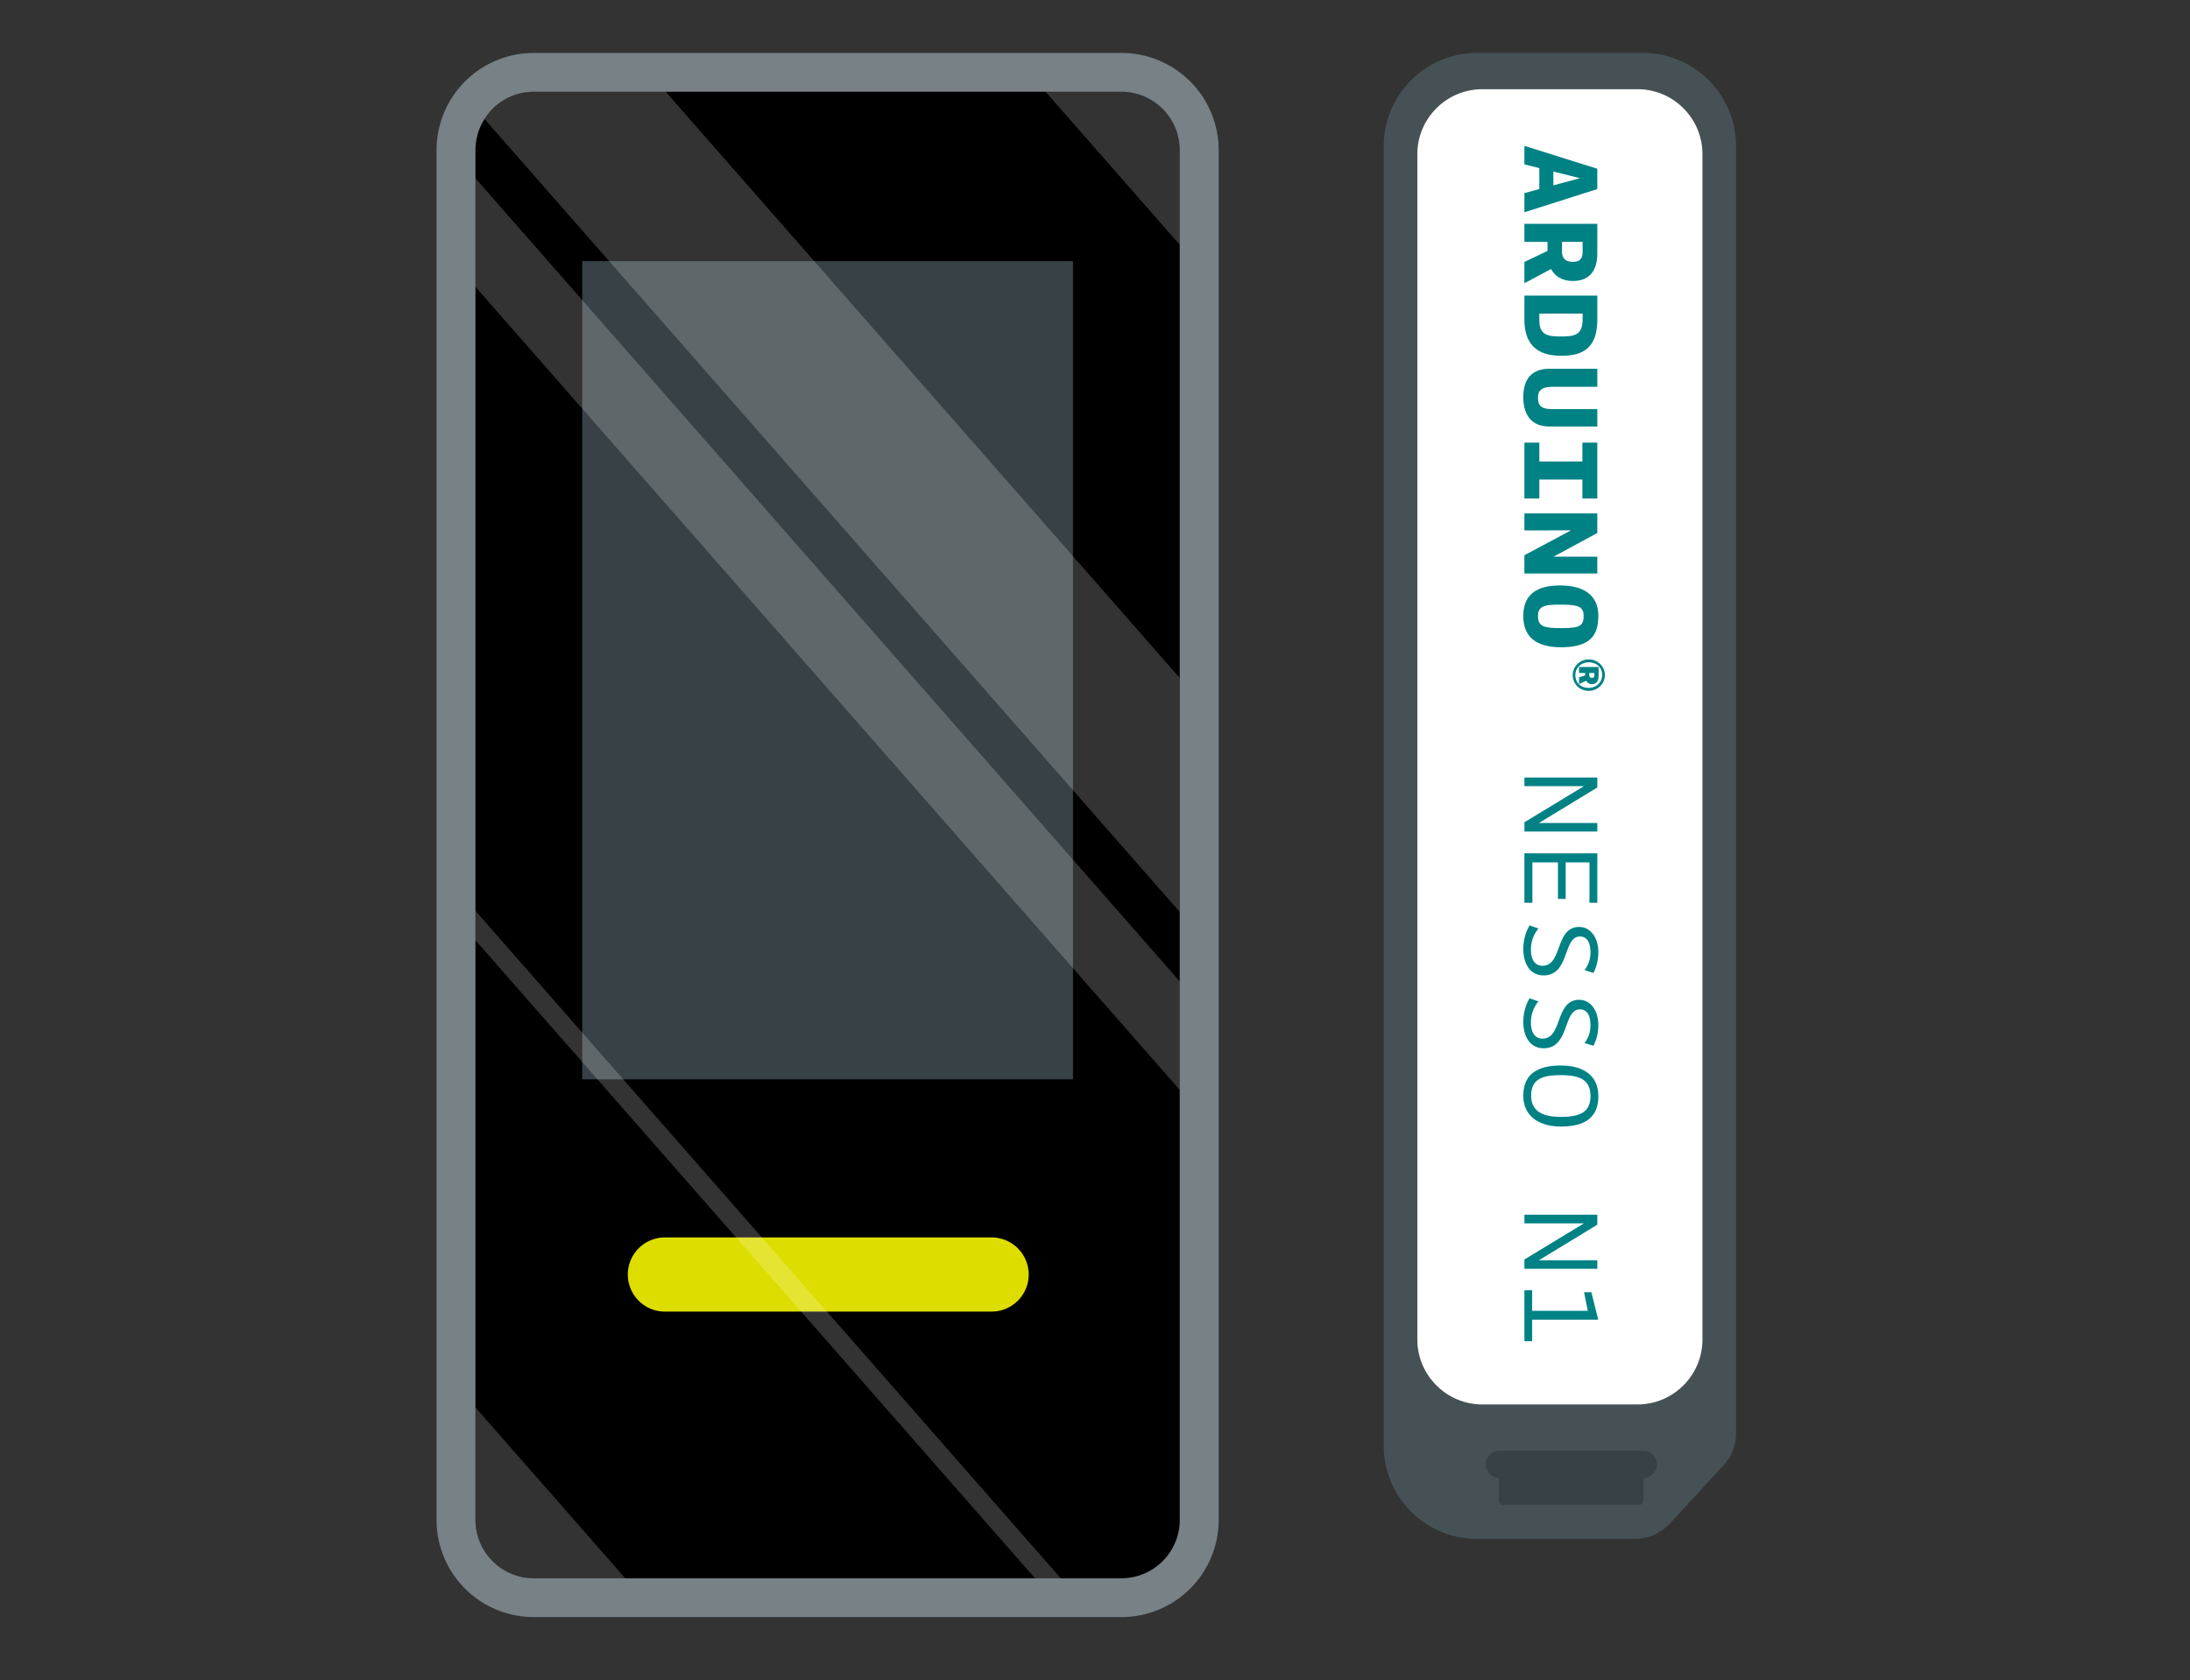
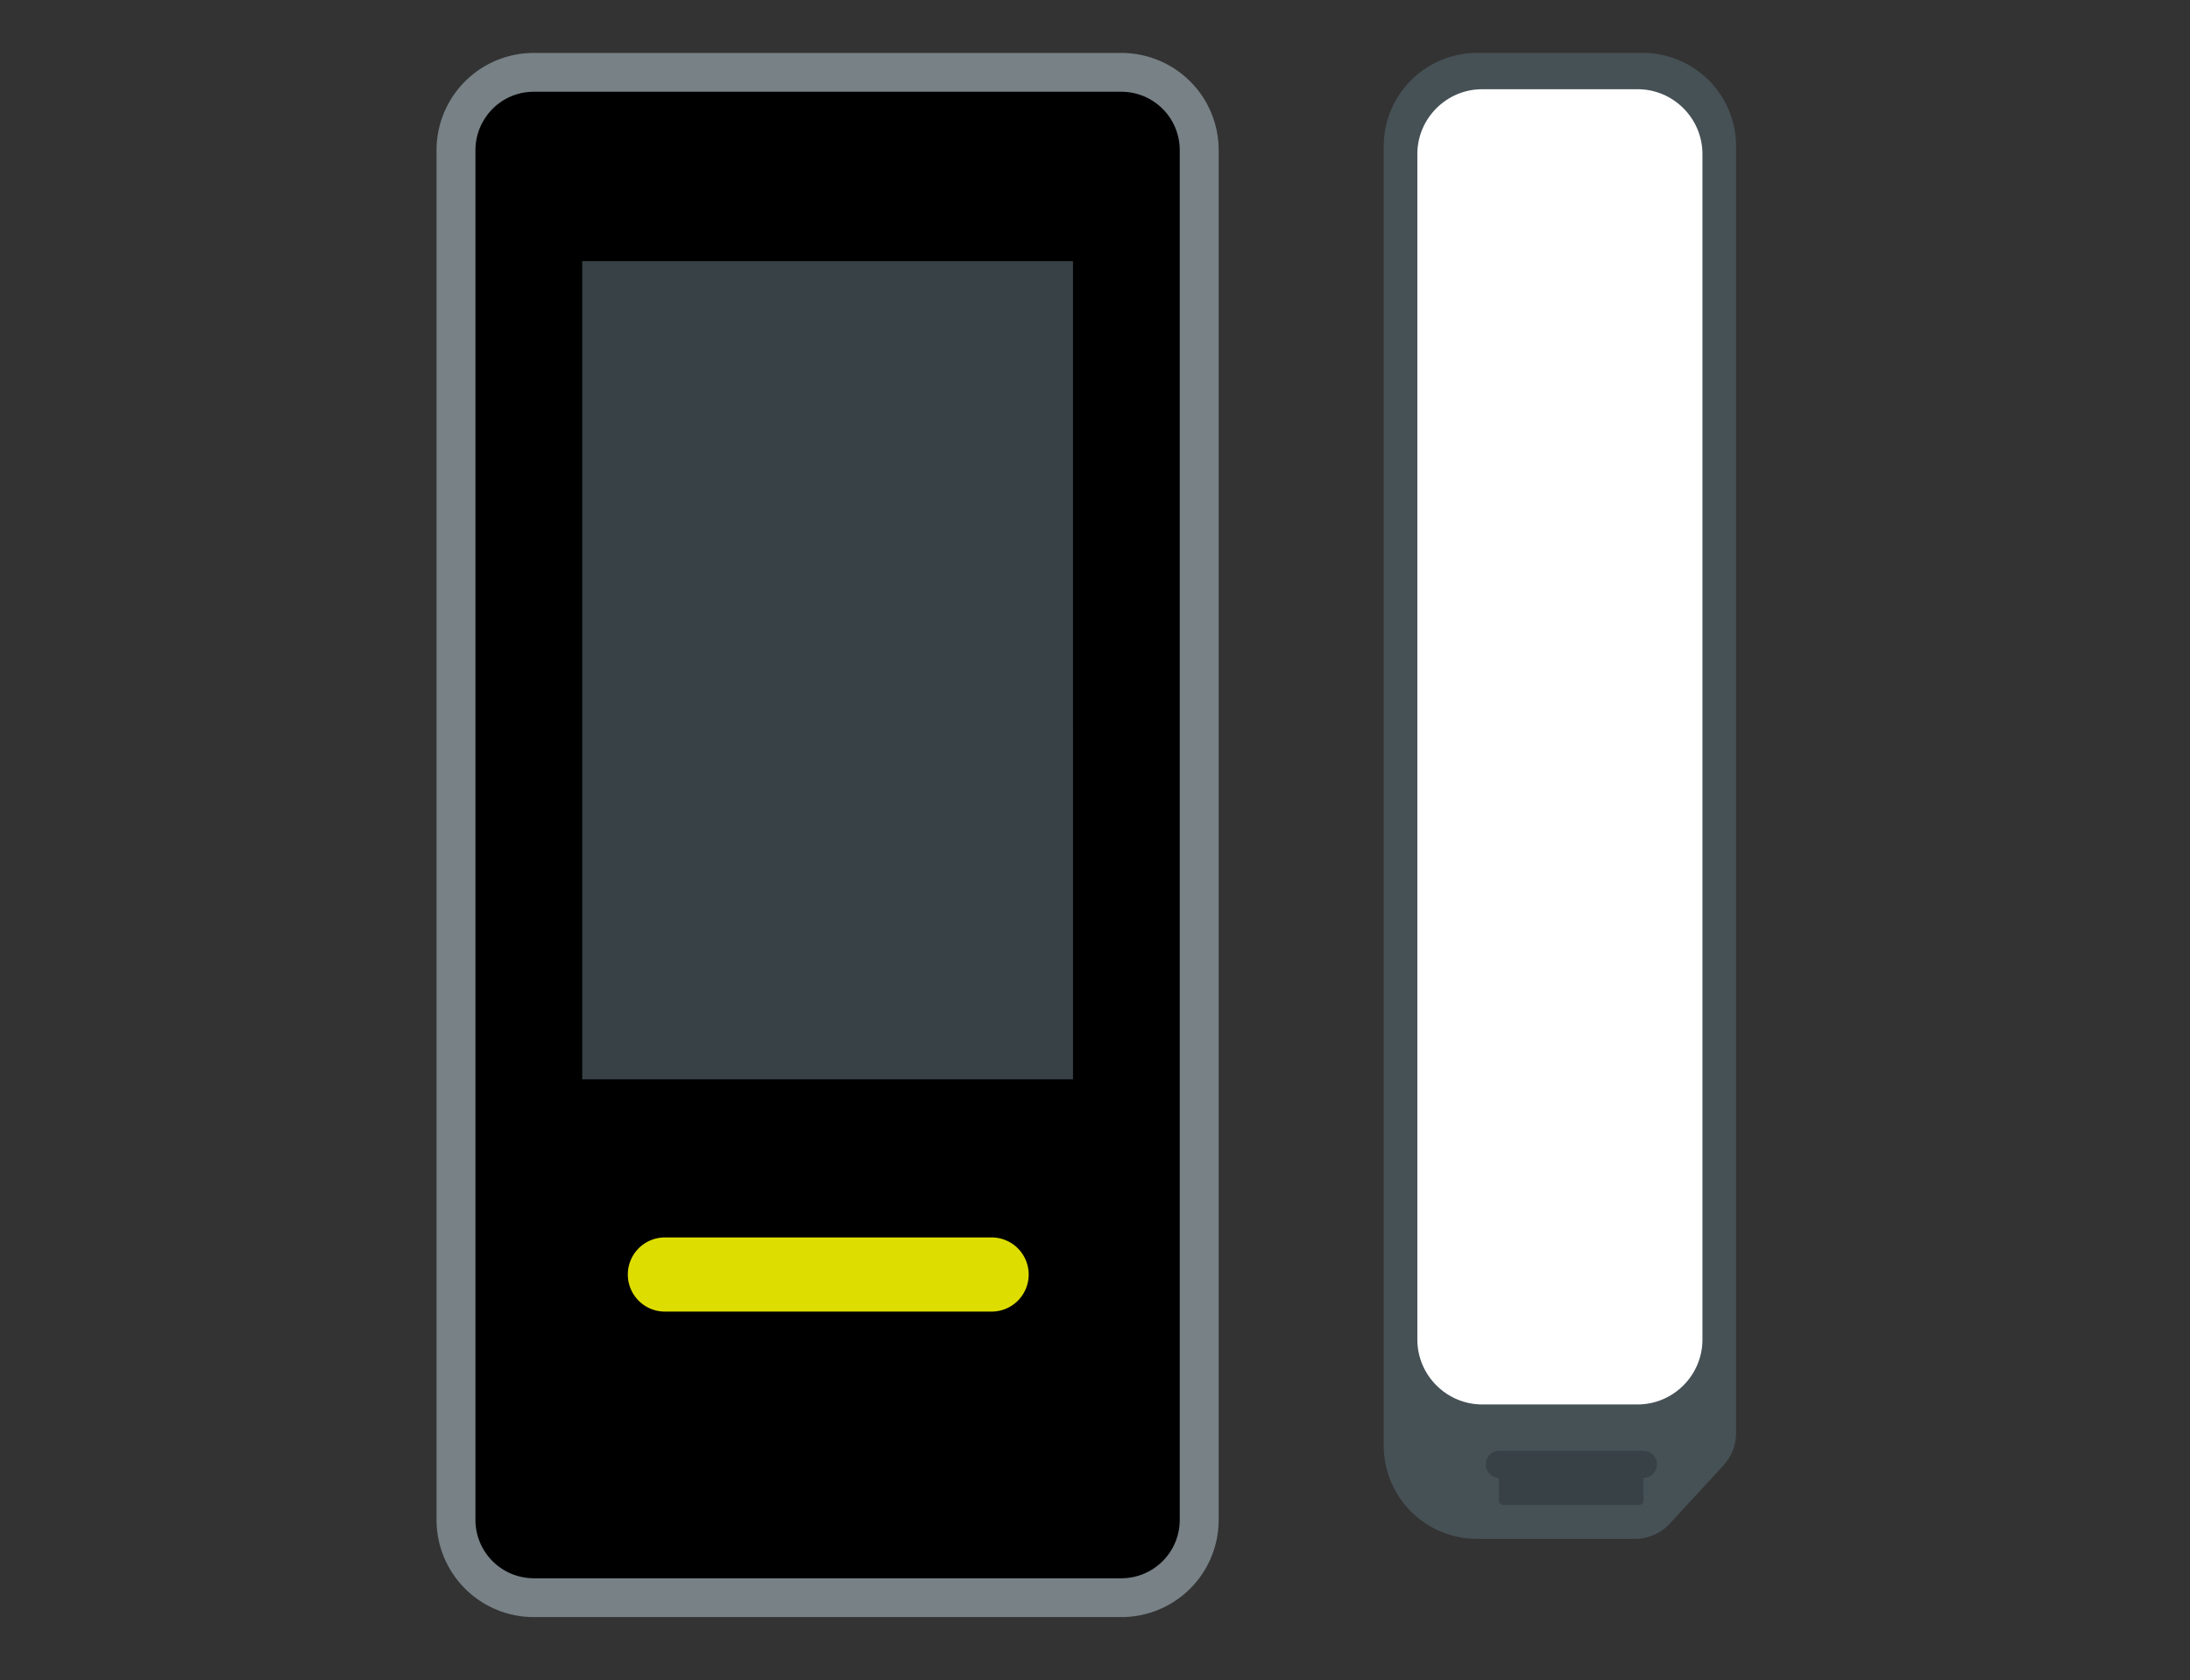
<svg xmlns="http://www.w3.org/2000/svg" width="189" height="145" fill="none" viewBox="0 0 189 145">
  <rect x="0" y="0" width="189" height="145" fill="#333333" stroke="none" />
  <path fill="#465156" d="M141.773 4.57a8.05 8.05 0 0 1 8.051 8.051v111.076a4.1 4.1 0 0 1-1.083 2.773l-4.632 5.03a4.1 4.1 0 0 1-3.011 1.32h-13.629a8.05 8.05 0 0 1-8.051-8.051V12.621a8.05 8.05 0 0 1 8.051-8.051z" />
  <path fill="#374146" d="M141.833 129.507a.39.39 0 0 1-.39.39h-11.695a.39.39 0 0 1-.389-.39v-1.949h12.474zm0-4.288a1.169 1.169 0 1 1 0 2.339h-12.474a1.17 1.17 0 0 1 0-2.339z" />
  <path fill="#fff" fill-rule="evenodd" d="M127.911 7.7h13.42c3.076 0 5.592 2.517 5.592 5.593v102.333c0 3.076-2.523 5.592-5.592 5.592h-13.42c-3.069 0-5.592-2.523-5.592-5.592V13.293c0-3.07 2.516-5.592 5.592-5.592" clip-rule="evenodd" />
-   <path fill="#008184" d="m131.56 12.59 6.29 1.975v1.752l-6.29 2.003v-1.655l1.287-.348v-1.81l-1.287-.32zm4.8 2.788-2.303-.57v1.19zM137.85 19.316v2.535c0 1.742-.89 2.4-2.1 2.4-.861 0-1.519-.348-1.887-1.035l-2.303 1.229v-1.839l1.993-.948v-.784h-1.993v-1.558zm-2.11 3.28c.562 0 .843-.203.843-.929v-.793h-1.781v.823c0 .542.242.9.938.9M137.85 25.51v2.06c0 2.352-1.113 3.136-3.087 3.136-1.49 0-3.203-.455-3.203-3.126v-2.07zm-1.267 1.557h-3.736v.59c0 1.287.784 1.385 1.848 1.385 1.229 0 1.888-.127 1.888-1.52zM137.85 35.311v1.5h-4.132c-1.858 0-2.255-1.423-2.255-2.535 0-1.074.358-2.449 2.265-2.449h4.122v1.559h-3.832c-1.045 0-1.287.367-1.287.957 0 .707.319.968 1.277.968zM132.847 38.204v1.626h3.716v-1.626h1.287v4.82h-1.287v-1.636h-3.716v1.636h-1.287v-4.82zM131.56 45.78v-1.47h6.29v1.693l-3.774 2.042h3.774v1.452h-6.29V47.92l4.026-2.148zM134.705 55.864c-1.819 0-3.242-.667-3.242-2.69 0-1.81 1.094-2.642 3.174-2.642 1.897 0 3.301.726 3.301 2.632 0 1.79-.833 2.7-3.233 2.7m0-1.655c1.539 0 1.965-.126 1.965-1.045 0-.832-.494-.977-2.033-.977-1.267 0-1.906.087-1.906.987 0 .91.522 1.035 1.974 1.035M137.113 56.912c.768 0 1.389.61 1.389 1.349 0 .756-.621 1.366-1.389 1.366-.807 0-1.383-.61-1.383-1.366 0-.74.621-1.349 1.383-1.349m0 2.46c.604 0 1.157-.45 1.157-1.111 0-.644-.474-1.096-1.157-1.096-.717 0-1.157.531-1.157 1.096 0 .66.451 1.111 1.157 1.111m.847-1.806v.734c0 .547-.238.746-.57.746a.53.53 0 0 1-.491-.294l-.627.288v-.57l.53-.181v-.204h-.53v-.519zm-.802.689c0 .152.057.248.232.248.141 0 .209-.05.209-.254v-.164h-.441zM131.56 67.852v-.745h6.29v.861l-5.042 3.068h5.042v.735h-6.29v-.803l5.139-3.116zM137.85 77.916h-.677v-3.484h-2.052v3.154h-.668v-3.154h-2.206v3.484h-.687v-4.268h6.29zM136.292 80.005c.977 0 1.646.93 1.646 2.178 0 .706-.194 1.394-.426 1.79l-.765-.242a2.43 2.43 0 0 0 .513-1.52c0-.841-.281-1.383-.91-1.383-1.471 0-.871 3.358-3.135 3.358-1.2 0-1.752-1.055-1.752-2.284 0-.842.262-1.567.542-2.032l.765.27a2.8 2.8 0 0 0-.649 1.84c0 .774.3 1.374.997 1.374 1.752 0 1.064-3.349 3.174-3.349M136.292 86.294c.977 0 1.646.93 1.646 2.178 0 .706-.194 1.394-.426 1.79l-.765-.242c.31-.387.513-.919.513-1.52 0-.841-.281-1.383-.91-1.383-1.471 0-.871 3.359-3.135 3.359-1.2 0-1.752-1.056-1.752-2.284 0-.843.262-1.568.542-2.033l.765.27a2.8 2.8 0 0 0-.649 1.84c0 .774.3 1.374.997 1.374 1.752 0 1.064-3.349 3.174-3.349M134.695 97.23c-1.868 0-3.232-.9-3.232-2.662 0-1.858 1.239-2.603 3.223-2.603 1.945 0 3.252.842 3.252 2.642 0 1.839-1.133 2.623-3.243 2.623m0-.832c1.645 0 2.565-.397 2.565-1.791 0-1.384-.871-1.81-2.574-1.81-1.597 0-2.545.349-2.545 1.771 0 1.365 1.026 1.83 2.554 1.83M131.56 105.589v-.745h6.29v.861l-5.042 3.068h5.042v.735h-6.29v-.803l5.139-3.116zM132.227 111.366v1.771h4.801l-.32-1.606h.629l.591 2.371h-5.701v1.858h-.667v-4.394z" />
  <path fill="#778186" d="M96.78 4.57H46.065a8.39 8.39 0 0 0-8.391 8.392v118.216a8.39 8.39 0 0 0 8.391 8.392h50.717a8.39 8.39 0 0 0 8.391-8.392V12.962a8.39 8.39 0 0 0-8.391-8.392" />
  <path fill="#000" d="M101.814 12.96v118.22a5.04 5.04 0 0 1-5.04 5.04H46.072a5.04 5.04 0 0 1-5.04-5.04V12.96c0-.982.287-1.914.783-2.688a5 5 0 0 1 4.256-2.352h50.701a5.04 5.04 0 0 1 5.041 5.04" />
  <path fill="#374146" d="M92.6 22.54H50.245v70.62h42.357z" />
  <path fill="#dedd00" d="M85.52 106.804H57.325a3.2 3.2 0 0 0 0 6.399H85.52a3.2 3.2 0 1 0 0-6.399" />
  <g fill="#fff" opacity=".2">
-     <path d="M101.804 58.502v20.2l-59.988-68.43a5 5 0 0 1 4.256-2.352h11.38zM101.814 12.96v8.166L90.234 7.92h6.54a5.04 5.04 0 0 1 5.04 5.04M101.814 84.706v9.366L41.032 24.758V15.39zM41.032 81.154l48.29 55.066h2.222L41.033 78.614zM53.96 136.22h-7.887a5.04 5.04 0 0 1-5.04-5.04v-9.704z" />
-   </g>
+     </g>
</svg>